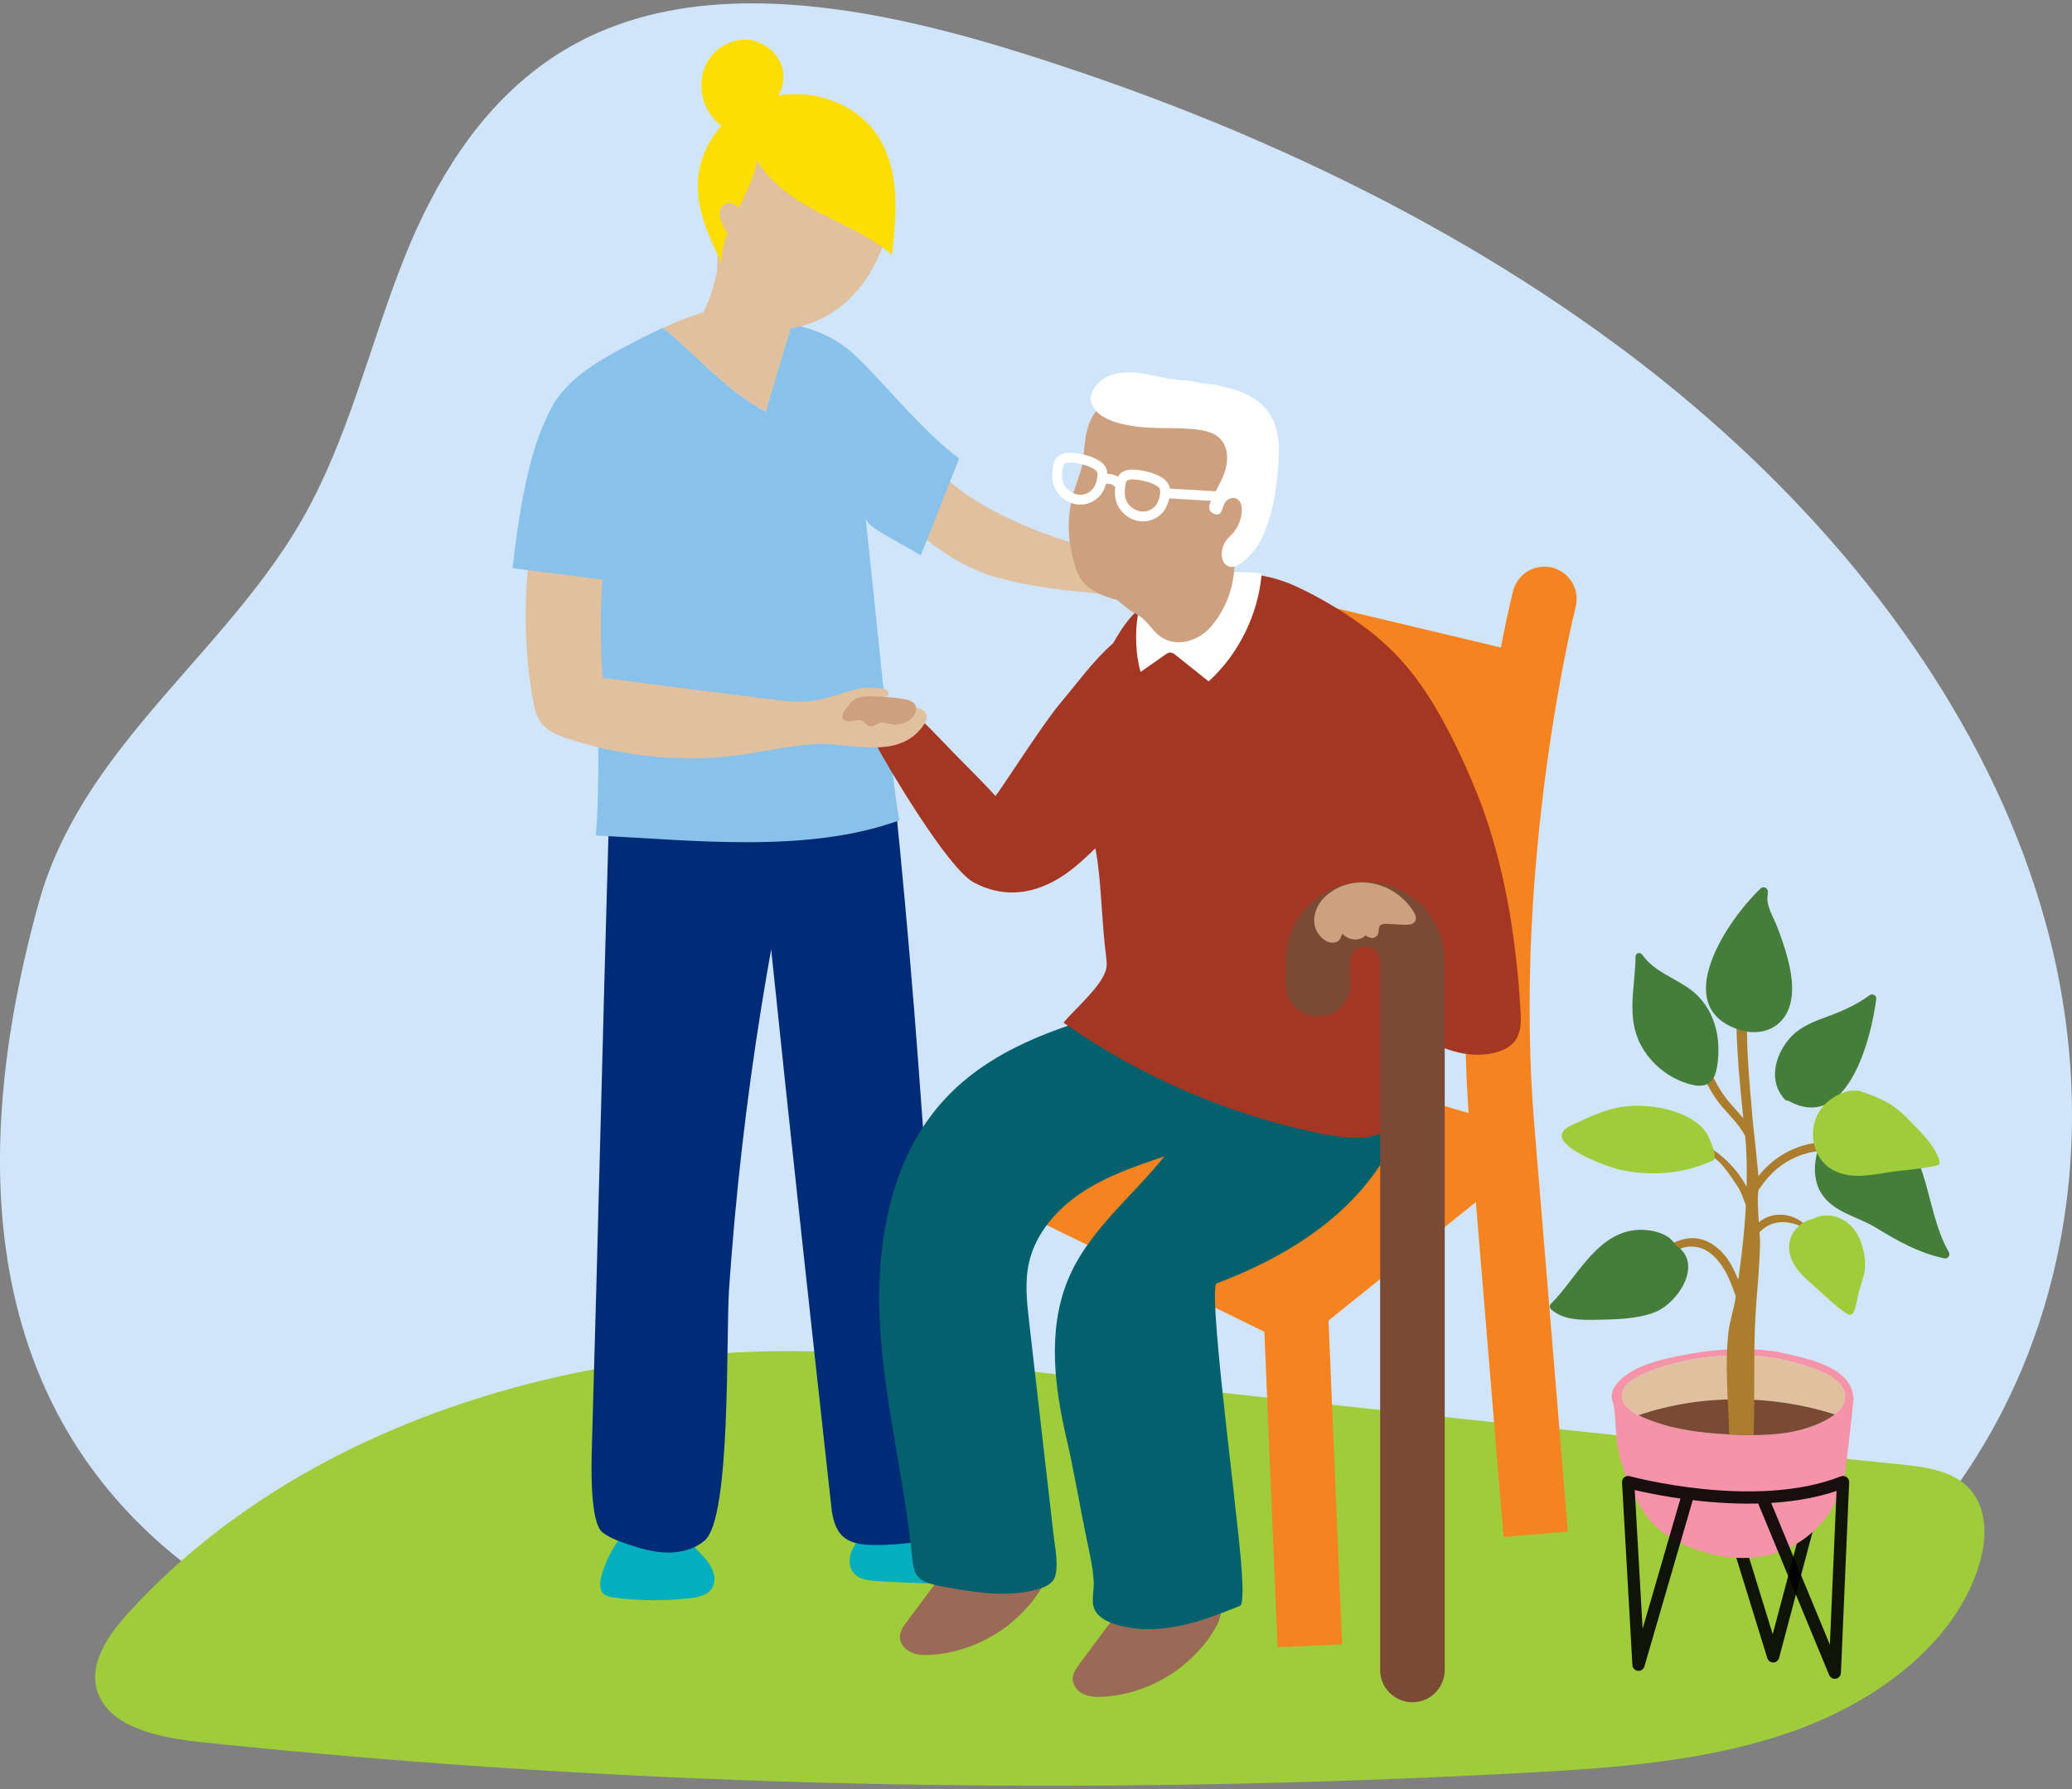
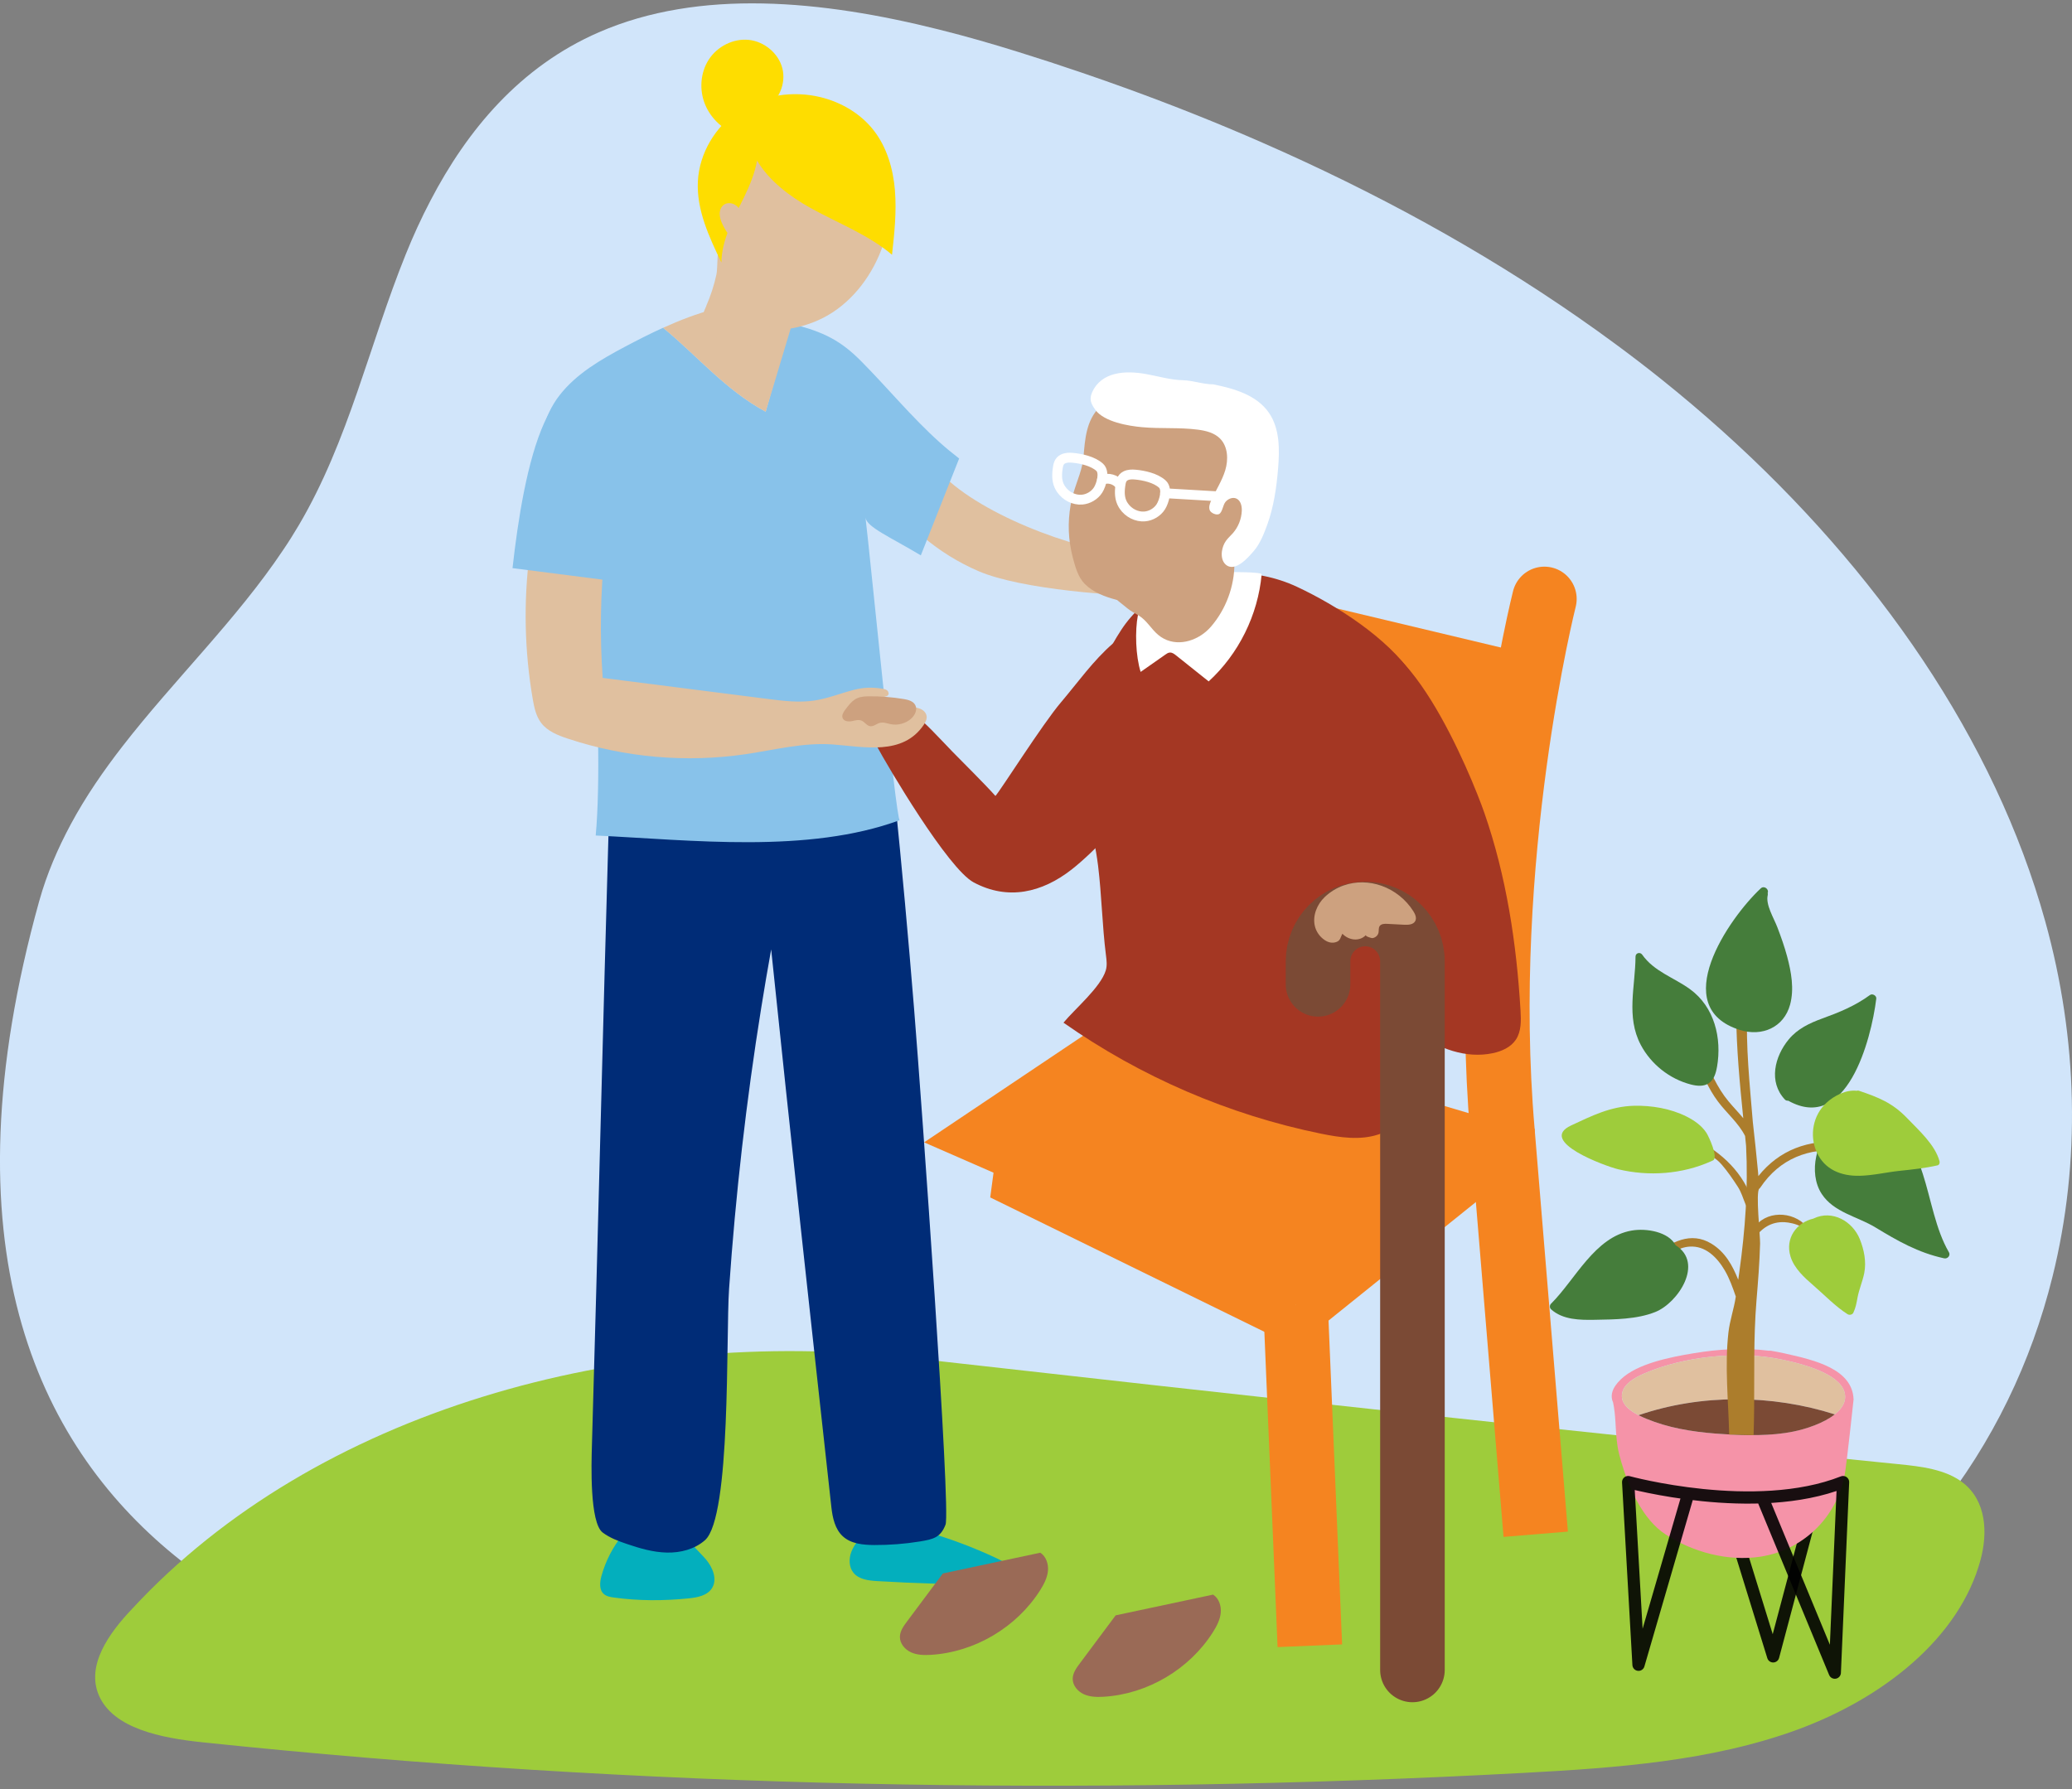
<svg xmlns="http://www.w3.org/2000/svg" width="308" height="266" viewBox="0 0 308 266" fill="none">
  <rect x="0" y="0" width="308" height="266" fill="#808080" stroke="none" />
  <g clip-path="url(#clip0_4351_1982)">
    <path d="M5.852 133.898C6.942 129.979 8.564 126.198 10.531 122.534C12.712 118.477 15.338 114.66 18.208 110.96C25.86 101.092 35.189 92.094 42.075 81.793C42.901 80.577 43.682 79.335 44.422 78.078C51.841 65.497 54.898 51.211 60.313 37.816C61.398 35.118 62.62 32.436 63.995 29.815C69.43 19.382 77.269 9.915 89.017 4.801C96.501 1.538 104.791 0.347 113.366 0.515C122.011 0.683 130.95 2.225 139.651 4.409C143.626 5.401 147.546 6.531 151.374 7.727C154.512 8.704 157.641 9.722 160.749 10.786C163.046 11.564 165.333 12.374 167.609 13.198C174.383 15.661 181.071 18.323 187.638 21.204C204.243 28.476 220.084 37.098 234.595 47.185C236.542 48.534 238.459 49.908 240.355 51.313C242.596 52.967 244.797 54.656 246.957 56.387C250.065 58.875 253.097 61.446 256.038 64.087C278.997 84.719 296.505 109.927 304.02 136.982C308.893 154.515 309.339 172.786 305.095 189.846C301.956 202.498 296.237 214.474 287.835 224.983C270.529 246.639 205.334 262.757 86.538 253.321C60.977 251.29 -22.675 236.302 5.852 133.883V133.898Z" fill="#D1E5FA" />
    <path d="M19.698 239.142C16.18 242.822 12.767 247.616 14.709 252.089C16.849 257.006 23.983 258.405 30.017 259.036C95.127 265.872 160.977 267.103 226.441 263.597C240.274 262.854 254.375 261.846 267.137 257.179C279.899 252.512 291.313 243.529 294.421 231.859C295.476 227.894 295.288 223.187 291.8 220.459C289.249 218.464 285.593 218.031 282.176 217.69C233.069 212.789 184.083 207.394 135.102 201.867C92.784 197.093 46.957 209.7 19.698 239.142Z" fill="#9ECC3B" />
    <path d="M92.556 228.205C91.101 229.991 90.021 232.083 89.407 234.307C89.159 235.218 89.042 236.343 89.737 236.979C90.138 237.345 90.7 237.447 91.238 237.518C94.924 238.032 98.666 238.022 102.367 237.646C103.676 237.513 105.151 237.233 105.846 236.114C106.667 234.796 105.942 233.045 104.943 231.859C103.939 230.678 102.636 229.676 102.089 228.225L92.556 228.2V228.205Z" fill="#03AFBD" />
    <path d="M128.419 228.037C127.689 228.846 126.954 229.686 126.559 230.704C126.163 231.722 126.173 232.963 126.848 233.818C127.664 234.841 129.119 235.004 130.422 235.081C136.208 235.422 142.003 235.59 147.799 235.59C148.666 235.59 149.685 235.503 150.131 234.76C150.491 234.165 150.288 233.355 149.842 232.821C149.396 232.287 148.752 231.966 148.123 231.671C144.767 230.093 141.283 228.78 137.719 227.757L128.414 228.042L128.419 228.037Z" fill="#03AFBD" />
    <path d="M90.513 121.791C89.661 150.79 88.84 185.948 87.988 214.942C87.907 217.644 87.643 226.393 89.59 227.859C90.645 228.653 91.902 229.121 93.155 229.548C95.086 230.205 97.069 230.79 99.107 230.836C101.146 230.887 103.26 230.348 104.791 228.999C108.696 225.553 107.894 198.61 108.376 191.617C109.339 177.637 110.932 163.697 113.152 149.864C113.619 146.958 114.111 144.057 114.633 141.161C117.498 168.806 120.545 196.523 123.582 224.082C123.76 225.67 124.12 227.365 125.301 228.434C126.523 229.543 128.313 229.706 129.961 229.716C132.228 229.727 134.494 229.548 136.73 229.187C138.718 228.861 139.818 228.607 140.553 226.683C141.359 224.571 137.029 164.257 135.888 150.123C135.031 139.522 134.068 128.931 132.993 118.35L90.508 121.796L90.513 121.791Z" fill="#002C77" />
    <path d="M170.611 82.796C161.646 82.465 147.155 77.207 140.583 71.08L136.497 79.182C136.725 79.391 136.958 79.594 137.191 79.793C139.686 81.91 142.495 83.651 145.502 84.938C151.774 87.631 166.204 88.735 172.943 88.643C172.913 85.926 170.641 85.508 170.611 82.79V82.796Z" fill="#E0C09F" />
    <path d="M136.877 82.577L142.576 68.169C141.597 67.41 140.634 66.627 139.711 65.797C135.538 62.051 131.974 57.705 128.034 53.725C125.088 50.753 122.563 49.328 117.503 48.117L113.816 61.212C107.818 57.975 103.65 52.895 98.57 48.732C96.648 49.603 94.762 50.565 92.901 51.552C89.321 53.455 85.701 55.542 83.201 58.738C80.701 61.934 79.55 66.52 81.396 70.133C82.324 71.95 83.885 73.345 85.123 74.963C87.754 78.409 86.7 83.335 87.034 87.447C87.242 89.956 87.506 92.481 87.932 94.964C88.981 102.176 89.24 116.915 88.55 124.223C102.798 124.895 120.099 126.961 133.743 121.943C133.186 122.147 129.205 81.233 128.653 76.953C128.835 78.373 132.359 79.859 136.877 82.572V82.577Z" fill="#88C2EA" />
    <path d="M118.38 46.03C118.38 46.03 118.355 46.014 118.34 46.009C117.528 45.689 116.671 45.439 115.764 45.287C112.605 44.747 109.35 45.134 106.247 45.938C103.605 46.62 101.059 47.608 98.57 48.737C103.645 52.901 107.818 57.975 113.817 61.217L118.38 46.03Z" fill="#E0C09F" />
    <path d="M223.333 168.201L228.282 228.113" stroke="#F58420" stroke-width="9.6" stroke-miterlimit="10" />
    <path d="M192.581 193.984L194.706 244.689" stroke="#F58420" stroke-width="9.6" stroke-miterlimit="10" />
    <path d="M229.57 89.05C229.57 89.05 219.83 127.587 223.334 168.201" stroke="#F58420" stroke-width="9.6" stroke-linecap="round" stroke-linejoin="round" />
    <path d="M148.514 168.201L147.195 178.034L192.581 200.284V167.972L148.514 168.201Z" fill="#F58420" />
    <path d="M192.581 167.972V200.284L226.071 173.346V167.799L192.581 167.972Z" fill="#F58420" />
    <path d="M227.77 97.387L187.551 87.799L186.233 109.871L224.337 119.877C224.337 119.877 226.964 101.372 227.775 97.392L227.77 97.387Z" fill="#F58420" />
    <path d="M166.656 150.2L137.369 169.845L192.581 193.984L226.072 167.799L166.656 150.2Z" fill="#F58420" />
    <path d="M147.971 118.345C146.389 116.569 143.2 113.413 141.537 111.714C140.011 110.156 136.659 106.431 136.112 106.609C135.782 106.721 135.544 107.006 135.31 107.265C133.941 108.828 132.192 110.054 130.26 110.798C131.969 113.983 140.908 129.14 144.731 131.191C149.827 133.924 154.903 132.707 159.279 129.292C162.797 126.549 167.204 121.531 170.317 118.34C173.075 115.51 173.603 111.836 174.343 107.881C175.012 104.293 174.53 90.45 169.161 91.407C167.508 91.702 166.656 94.629 165.429 95.682C162.539 98.171 160.161 101.54 157.702 104.436C154.938 107.688 148.747 117.5 147.971 118.34V118.345Z" fill="#A43723" />
    <path d="M165.844 240.165C164.065 242.552 162.28 244.939 160.5 247.331C159.993 248.008 159.466 248.746 159.456 249.596C159.446 250.598 160.206 251.489 161.119 251.901C162.031 252.313 163.071 252.334 164.065 252.273C170.58 251.876 176.812 248.186 180.31 242.654C180.863 241.778 181.36 240.832 181.461 239.804C181.563 238.776 181.193 237.641 180.326 237.086L165.839 240.17L165.844 240.165Z" fill="#9A6A56" />
    <path d="M140.157 233.936C138.378 236.322 136.593 238.709 134.813 241.101C134.306 241.778 133.779 242.516 133.769 243.366C133.759 244.369 134.519 245.259 135.432 245.672C136.344 246.084 137.384 246.104 138.378 246.043C144.893 245.646 151.125 241.956 154.623 236.424C155.176 235.549 155.673 234.602 155.774 233.574C155.876 232.546 155.506 231.411 154.639 230.856L140.152 233.941L140.157 233.936Z" fill="#9A6A56" />
-     <path d="M166.656 150.2C157.042 152.653 147.185 156.124 140.436 163.422C132.004 172.537 129.996 185.983 130.894 198.391C131.406 205.455 132.719 212.423 133.885 219.4C134.489 223.034 135.062 226.673 135.457 230.337C135.858 234.058 135.792 235.065 139.823 235.824C144.533 236.704 149.431 237.585 154.066 236.348C154.963 236.109 155.881 235.763 156.484 235.055C157.58 233.773 156.809 229.971 156.626 228.373C155.409 217.766 154.198 207.155 152.981 196.549C152.646 193.607 152.311 190.604 152.96 187.719C153.949 183.332 157.149 179.708 160.896 177.245C164.622 174.797 168.887 173.346 173.08 171.931C168.283 177.972 161.595 183.108 158.644 190.533C155.668 198.025 156.784 206.493 158.639 214.341C159.572 218.291 160.678 224.805 161.519 228.775C161.96 230.862 162.457 233.035 162.584 235.167C162.675 236.77 161.95 238.577 163.111 239.931C163.816 240.75 164.851 241.213 165.885 241.529C168.917 242.46 172.193 242.379 175.306 241.743C178.419 241.106 181.39 239.946 184.331 238.745C185.472 238.277 183.616 224.347 183.52 223.115C183.282 220.143 179.596 191.286 180.858 190.813C190.284 187.266 199.401 181.83 205.014 173.438C210.622 165.045 211.96 153.263 206.302 144.907L166.666 150.2H166.656Z" fill="#03616D" />
    <path d="M182.679 85.203C186.147 85.096 189.656 85.778 192.789 87.244C198.696 90.007 206.18 94.812 209.942 100.273C214.46 106.833 214.678 115.388 214.202 123.348C213.568 133.929 211.048 144.235 211.317 154.846C211.433 159.534 209.968 166.995 204.908 168.669C202.169 169.575 199.183 169.127 196.354 168.552C182.653 165.753 169.541 160.099 158.087 152.052C159.765 150.016 163.599 146.805 164.369 144.291C164.592 143.563 164.496 142.784 164.4 142.031C163.837 137.588 163.766 133.089 163.228 128.717C162.569 123.368 160.805 118.396 160.82 112.91C160.845 106.105 162.944 99.346 166.661 93.667C170.231 88.206 176.391 85.406 182.679 85.208V85.203Z" fill="#A43723" />
    <path d="M169.561 99.896C170.783 99.041 172.005 98.181 173.227 97.326C173.425 97.183 173.638 97.041 173.881 97.02C174.231 96.99 174.546 97.224 174.819 97.443C176.437 98.731 178.054 100.023 179.667 101.311C184.129 97.224 186.999 91.427 187.541 85.386C187.572 85.03 182.8 85.035 182.364 85.071C180.574 85.208 178.805 85.6 177.116 86.221C174.307 87.249 169.774 88.211 169.156 91.412C168.689 93.824 168.816 97.555 169.556 99.901L169.561 99.896Z" fill="white" />
    <path d="M220.646 120.849C223.927 130.295 225.437 140.291 226.026 150.276C226.112 151.752 226.147 153.34 225.336 154.571C224.581 155.711 223.232 156.307 221.898 156.587C217.954 157.421 213.791 155.93 210.591 153.472C207.392 151.009 204.998 147.655 202.773 144.281C200.927 141.481 199.112 137.909 200.673 134.942C201.804 132.799 204.04 132.081 206.236 131.761C203.599 124.239 200.967 116.722 198.331 109.199C197.53 106.904 196.713 104.558 196.703 102.125C196.693 99.692 197.636 97.117 199.674 95.804C208.457 90.124 218.729 115.337 220.646 120.854V120.849Z" fill="#A43723" />
    <path d="M209.957 248.288V142.937C209.957 139.049 206.814 135.893 202.94 135.893C199.066 135.893 195.922 139.049 195.922 142.937V146.352" stroke="#7B4A35" stroke-width="9.6" stroke-miterlimit="10" stroke-linecap="round" />
    <path d="M199.761 131.639C198.727 132 197.758 132.575 196.922 133.369C195.776 134.458 195.096 136.117 195.446 137.664C195.639 138.514 196.186 139.283 196.906 139.766C197.434 140.123 198.032 140.28 198.651 140.056C199.269 139.832 199.249 139.364 199.543 138.825C200.436 139.787 202.068 140.062 203.047 139.018C202.874 139.201 203.873 139.491 203.99 139.481C204.416 139.435 204.827 139.105 204.913 138.672C204.979 138.351 204.898 137.985 205.075 137.705C205.298 137.354 205.795 137.334 206.211 137.359C207.052 137.405 207.894 137.446 208.736 137.491C209.344 137.522 210.09 137.481 210.374 136.942C210.617 136.484 210.374 135.924 210.095 135.486C209 133.746 207.311 132.392 205.379 131.705C203.523 131.043 201.546 131.018 199.771 131.639H199.761Z" fill="#CDA17F" />
    <path d="M173.024 94.969C175.382 96.196 178.308 95.142 180.011 93.168C182.222 90.603 183.5 87.203 183.495 83.778C183.495 83.213 183.439 82.597 183.054 82.195C182.45 81.559 181.411 81.793 180.615 82.149C179.068 82.841 177.182 82.561 175.554 82.811C173.4 83.137 171.539 84.353 170.083 85.987C169.597 86.531 169.252 87.183 168.623 87.57C167.609 88.19 166.448 88.124 165.414 88.694C166.129 89.259 166.838 89.834 167.543 90.415C168.141 90.903 168.689 91.157 169.328 91.555C170.464 92.257 171.133 93.524 172.147 94.379C172.431 94.618 172.725 94.817 173.034 94.975L173.024 94.969Z" fill="#CDA17F" />
-     <path d="M159.066 80.918C159.167 81.6 159.304 82.276 159.481 82.943C159.836 84.261 160.237 85.788 161.236 86.806C162.488 88.078 164.288 88.745 165.961 89.178C169.323 90.048 172.918 90.384 176.239 89.366C178.161 88.776 179.966 87.681 181.34 86.175C182.06 85.391 182.623 84.506 183.069 83.534C183.49 82.617 184.103 82.007 184.651 81.162C187.151 77.299 188.581 72.352 187.496 67.746C186.705 64.382 183.82 61.868 180.656 60.657C177.684 59.517 174.485 58.855 171.306 58.906C169.916 58.931 168.613 59.221 167.239 59.278C165.885 59.333 164.45 59.583 163.431 60.575C161.469 62.494 161.276 65.349 161.063 67.904C160.911 69.741 160.115 71.446 159.593 73.212C158.863 75.696 158.68 78.347 159.06 80.912L159.066 80.918Z" fill="#CDA17F" />
+     <path d="M159.066 80.918C159.167 81.6 159.304 82.276 159.481 82.943C159.836 84.261 160.237 85.788 161.236 86.806C162.488 88.078 164.288 88.745 165.961 89.178C178.161 88.776 179.966 87.681 181.34 86.175C182.06 85.391 182.623 84.506 183.069 83.534C183.49 82.617 184.103 82.007 184.651 81.162C187.151 77.299 188.581 72.352 187.496 67.746C186.705 64.382 183.82 61.868 180.656 60.657C177.684 59.517 174.485 58.855 171.306 58.906C169.916 58.931 168.613 59.221 167.239 59.278C165.885 59.333 164.45 59.583 163.431 60.575C161.469 62.494 161.276 65.349 161.063 67.904C160.911 69.741 160.115 71.446 159.593 73.212C158.863 75.696 158.68 78.347 159.06 80.912L159.066 80.918Z" fill="#CDA17F" />
    <path d="M162.797 60.906C164.125 62.754 167.812 63.334 169.744 63.512C172.512 63.766 175.316 63.522 178.074 63.883C179.271 64.041 180.523 64.352 181.375 65.222C182.536 66.408 182.612 68.332 182.131 69.924C181.649 71.517 180.706 72.917 180.032 74.434C179.834 74.876 179.656 75.375 179.819 75.838C179.966 76.256 180.787 76.642 181.203 76.434C181.715 76.174 181.771 75.085 182.176 74.612C182.572 74.149 183.251 73.869 183.804 74.133C184.433 74.429 184.62 75.248 184.59 75.95C184.539 77.167 184.068 78.358 183.272 79.264C182.932 79.656 182.531 79.996 182.232 80.419C181.908 80.882 181.71 81.427 181.634 81.992C181.543 82.679 181.669 83.447 182.171 83.915C183.586 85.218 185.624 82.796 186.415 81.874C187.318 80.821 187.911 79.294 188.383 77.996C189.346 75.329 189.752 72.49 189.985 69.67C190.223 66.82 190.243 63.726 188.626 61.374C186.806 58.733 183.449 57.766 180.336 57.145C178.835 57.145 177.319 56.56 175.798 56.529C173.988 56.494 172.056 55.908 170.276 55.598C167.355 55.089 163.75 55.206 162.346 58.321C161.874 59.369 162.183 60.046 162.807 60.911L162.797 60.906Z" fill="white" />
    <path d="M104.994 45.485C104.609 46.361 104.162 47.317 104.426 48.233C104.649 49.002 105.318 49.547 105.998 49.964C107.519 50.89 109.284 51.419 111.063 51.48C112.214 51.521 113.477 51.318 114.242 50.453C114.826 49.796 115.013 48.885 115.175 48.02C115.48 46.401 115.784 44.778 116.088 43.159C116.215 42.483 116.342 41.77 116.108 41.124C115.855 40.406 115.216 39.902 114.592 39.469C113.477 38.686 108.193 34.848 107.103 36.197C106.515 36.925 106.718 39.8 106.495 40.818C106.145 42.421 105.638 43.989 104.979 45.49L104.994 45.485Z" fill="#E0C09F" />
    <path d="M106.556 37.133C107.423 41.037 109.329 44.844 112.524 47.231C113.705 48.111 115.13 49.078 116.626 48.951C118.299 48.809 119.977 48.325 121.519 47.658C129.738 44.096 134.464 32.965 131.437 24.441C129.545 19.117 124.013 15.331 118.385 15.504C106.485 15.865 104.472 27.754 106.556 37.139V37.133Z" fill="#E0C09F" />
    <path d="M133.034 28.314C132.77 25.128 131.847 21.921 129.885 19.397C127.938 16.888 125.048 15.198 121.97 14.445C117.883 13.453 113.375 14.119 109.867 16.445C106.358 18.771 103.944 22.771 103.737 26.985C103.529 31.209 105.405 35.225 107.235 39.032C107.276 35.586 109.076 32.446 110.587 29.352C111.428 27.627 112.199 25.764 112.539 23.881C114.334 26.894 117.386 29.199 120.51 30.935C124.581 33.194 129.043 34.869 132.598 37.877C132.947 34.696 133.292 31.494 133.029 28.308L133.034 28.314Z" fill="#FEDD00" />
    <path d="M110.338 31.968C110.161 31.388 109.841 30.828 109.334 30.492C108.832 30.156 108.122 30.085 107.626 30.426C107.195 30.721 106.982 31.265 106.977 31.79C106.977 32.314 107.154 32.823 107.372 33.296C107.844 34.319 108.508 35.255 109.319 36.039L110.333 31.963L110.338 31.968Z" fill="#E0C09F" />
    <path d="M113.71 16.104C115.774 15.035 116.869 12.43 116.301 10.175C115.733 7.92 113.619 6.175 111.312 5.93C109.005 5.691 106.632 6.897 105.364 8.852C104.097 10.806 103.924 13.396 104.817 15.549C105.704 17.702 107.595 19.387 109.791 20.14L113.715 16.109L113.71 16.104Z" fill="#FEDD00" />
    <path d="M78.729 82.292C77.806 89.473 77.963 96.791 79.19 103.927C79.408 105.184 79.677 106.482 80.448 107.489C81.386 108.721 82.912 109.322 84.377 109.81C92.87 112.635 102.023 113.434 110.876 112.126C115.17 111.49 119.46 110.365 123.795 110.686C128.45 111.032 134.179 112.37 137.298 107.79C137.567 107.398 137.81 106.935 137.739 106.461C137.663 105.922 137.186 105.505 136.669 105.337C133.449 104.288 129.439 105.449 126.249 106.141C126.984 106.141 128.424 105.026 129.089 104.67C129.981 104.197 130.605 103.81 131.604 103.56C131.741 103.525 131.883 103.489 131.984 103.387C132.172 103.194 132.09 102.843 131.888 102.665C131.685 102.487 131.401 102.431 131.132 102.39C129.652 102.166 128.44 102.181 126.929 102.568C124.956 103.072 123.055 103.856 121.042 104.156C118.75 104.502 116.418 104.207 114.121 103.917C105.942 102.873 97.769 101.835 89.59 100.792C89.144 94.501 89.25 88.175 89.899 81.9L78.729 82.282V82.292Z" fill="#E0C09F" />
    <path d="M92.708 59.583C81.639 49.669 77.826 69.879 76.184 84.47L93.393 86.674C94.843 75.177 95.806 62.357 92.713 59.583H92.708Z" fill="#88C2EA" />
    <path d="M125.606 105.566C125.342 105.922 125.083 106.38 125.266 106.787C125.469 107.245 126.097 107.316 126.589 107.225C127.081 107.133 127.603 106.945 128.07 107.143C128.536 107.342 128.83 107.886 129.327 107.968C129.844 108.054 130.286 107.606 130.793 107.474C131.335 107.337 131.893 107.571 132.441 107.678C133.49 107.876 134.631 107.566 135.432 106.858C136 106.354 136.411 105.51 136.056 104.833C135.746 104.237 135.001 104.044 134.337 103.932C132.593 103.642 130.823 103.509 129.053 103.525C127.248 103.545 126.681 104.115 125.606 105.571V105.566Z" fill="#CDA17F" />
    <path opacity="0.9" d="M269.602 223.594L263.578 246.267L257.554 226.759" stroke="#010101" stroke-width="1.82" stroke-linecap="round" stroke-linejoin="round" />
    <path d="M275.529 208.051C275.367 203.567 269.809 202.223 265.347 201.241C265.332 201.241 265.337 201.231 265.322 201.231C265.271 201.221 265.231 201.221 265.195 201.206C264.485 201.048 263.821 200.926 263.248 200.829C263.147 200.819 263.045 200.814 262.954 200.829C259.258 200.356 255.46 200.585 251.825 201.19C248.204 201.786 243.382 202.748 240.959 205.058C239.579 206.371 239.331 207.527 239.792 208.555C240.178 210.412 240.127 212.29 240.33 214.153C240.401 214.84 240.512 215.527 240.685 216.214C240.791 216.606 240.893 217.003 241.009 217.395C242.15 221.243 244.163 225.91 247.596 228.144C251.652 230.785 256.839 232.175 261.651 231.452C268.298 230.449 273.475 225.156 274.332 218.484C274.5 217.441 275.539 208.193 275.534 208.046L275.529 208.051ZM244.523 204.163C250.293 201.679 258.523 200.763 264.952 202.157C264.977 202.168 264.993 202.157 265.003 202.168C268.831 202.967 274.013 204.554 274.266 207.455C274.53 210.377 269.571 212.234 266.529 212.845C263.238 213.507 259.689 213.42 256.307 213.232C252.773 213.028 249.178 212.56 245.928 211.395C243.864 210.662 241.06 209.501 241.085 207.527C241.116 205.903 242.804 204.906 244.528 204.157L244.523 204.163Z" fill="#F593A8" />
    <path d="M272.74 210.285C273.734 209.496 274.373 208.55 274.271 207.45C274.008 204.554 268.826 202.967 265.008 202.162C264.987 202.162 264.977 202.162 264.957 202.162C258.528 200.758 250.293 201.684 244.523 204.163C242.799 204.906 241.121 205.903 241.09 207.522C241.065 208.784 242.201 209.71 243.565 210.412C252.874 207.211 263.471 207.323 272.74 210.285Z" fill="#E0C09F" />
    <path d="M243.564 210.412C244.335 210.809 245.182 211.13 245.932 211.4C249.188 212.56 252.772 213.028 256.317 213.232C259.694 213.425 263.243 213.517 266.529 212.855C268.435 212.474 271.087 211.603 272.74 210.29C263.471 207.328 252.874 207.216 243.564 210.417V210.412Z" fill="#7B4A35" />
    <path opacity="0.9" d="M250.967 222.042L243.564 247.514L242.023 220.357C242.023 220.357 246.738 221.645 253.092 222.291C259.445 222.937 267.431 222.937 273.967 220.357L272.74 248.69L261.95 222.607" stroke="#010101" stroke-width="1.82" stroke-linecap="round" stroke-linejoin="round" />
    <path d="M273.926 169.809C268.836 169.366 264.485 170.969 261.377 174.863C261.362 174.659 261.352 174.456 261.331 174.252C261.108 171.779 260.829 169.305 260.556 166.837C260.099 161.198 259.476 155.574 259.739 149.899C259.775 149.095 258.532 149.095 258.492 149.899C258.492 149.986 258.492 150.072 258.487 150.159C258.264 150.23 258.081 150.418 258.081 150.729C258.122 155.94 258.614 161.106 259.136 166.257C258.436 165.407 257.665 164.618 256.945 163.753C255.232 161.691 254.223 159.269 253.168 156.831C252.848 156.093 251.779 156.729 252.093 157.462C253.036 159.646 253.939 161.865 255.374 163.778C256.687 165.534 258.406 166.929 259.405 168.898C259.455 169.387 259.506 169.875 259.552 170.364C259.876 176.644 259.425 182.818 258.558 189.067C258.502 189.469 258.441 189.877 258.385 190.279C257.534 188.141 256.449 186.156 254.385 184.899C251.378 183.067 248.331 184.614 245.948 186.726C245.344 187.261 246.232 188.141 246.83 187.612C248.057 186.523 249.451 185.464 251.135 185.347C253.518 185.179 255.247 186.95 256.367 188.854C257.087 190.075 257.559 191.424 258.025 192.772C257.762 194.574 257.128 196.335 256.93 198.106C256.362 203.109 256.92 208.219 257.042 213.293C257.762 213.273 260.18 213.354 260.667 213.374C260.855 208.061 260.667 202.946 260.855 197.628C260.905 196.213 260.982 194.793 261.098 193.378C261.331 190.548 261.56 187.719 261.636 184.879C261.666 183.851 260.946 177.168 261.519 176.731C261.575 176.69 261.625 176.639 261.666 176.573C264.561 172.247 268.861 170.623 273.931 171.061C274.728 171.132 274.728 169.88 273.931 169.809H273.926Z" fill="#AC7D2C" />
    <path d="M289.695 186.171C285.74 179.352 287.13 168.837 278.302 165.615C273.607 163.9 270.859 167.753 269.976 171.962C269.581 173.845 269.748 175.916 270.803 177.525C272.598 180.263 276.107 180.873 278.743 182.471C282.039 184.472 285.127 186.253 288.996 187.088C289.513 187.2 289.984 186.66 289.7 186.171H289.695Z" fill="#457D3B" />
    <path d="M255.232 158.633C255.972 154.353 254.862 149.711 251.201 147.059C248.803 145.324 245.877 144.449 244.107 141.934C243.808 141.512 243.124 141.675 243.119 142.224C243.093 146.673 241.689 151.151 243.889 155.335C245.41 158.226 248.179 160.419 251.328 161.238C252.215 161.468 253.219 161.574 253.985 161.071C254.771 160.557 255.07 159.559 255.227 158.633H255.232Z" fill="#457D3B" />
    <path d="M277.968 147.94C275.722 149.574 273.435 150.5 270.849 151.441C268.978 152.123 267.198 152.963 265.9 154.531C263.781 157.086 262.868 160.867 265.312 163.468C265.464 163.631 265.642 163.671 265.809 163.646C274.484 168.511 278.145 154.673 278.906 148.479C278.962 148.026 278.328 147.675 277.968 147.94Z" fill="#457D3B" />
    <path d="M265.657 142.219C265.261 140.749 264.749 139.298 264.206 137.878C263.684 136.504 262.427 134.504 262.771 133.089C262.802 132.967 262.787 132.86 262.761 132.763C262.995 132.234 262.249 131.603 261.732 132.086C256.966 136.54 247.854 149.782 258.654 153.141C261.909 154.154 265.165 152.775 266.093 149.375C266.726 147.044 266.27 144.505 265.657 142.219Z" fill="#457D3B" />
    <path d="M276.305 162.165C276.188 162.124 276.092 162.139 276.011 162.18C274.413 161.987 272.649 162.908 271.508 163.956C269.49 165.809 268.942 168.806 270.048 171.29C271.209 173.906 273.693 174.873 276.411 174.817C278.394 174.776 280.376 174.293 282.349 174.084C284.255 173.881 286.141 173.692 288.012 173.265C288.266 173.204 288.367 172.903 288.312 172.674C287.662 170.206 285.219 168.048 283.52 166.272C281.309 163.961 279.246 163.162 276.31 162.165H276.305Z" fill="#9ECC3B" />
    <path d="M252.747 169.768C252.392 169.58 252.078 170.12 252.433 170.308C252.514 170.349 252.59 170.394 252.666 170.44C252.494 170.562 252.433 170.832 252.671 170.954C253.903 171.575 254.998 172.074 255.926 173.148C256.798 174.161 257.594 175.321 258.32 176.441C258.862 177.28 259.085 178.135 259.46 179.031C259.658 179.499 259.856 179.82 260.363 179.922C260.601 179.968 260.799 179.779 260.748 179.535C259.795 175.214 256.565 171.789 252.742 169.768H252.747Z" fill="#AC7D2C" />
    <path d="M269.52 184.065C269.449 183.82 269.358 183.596 269.252 183.377C269.155 182.751 268.709 182.273 268.126 181.912C265.839 179.891 261.757 180.105 260.353 183.265C260.292 183.398 260.328 183.525 260.404 183.612C260.333 183.708 260.262 183.81 260.196 183.912C259.973 184.248 260.51 184.558 260.733 184.227C261.803 182.619 263.284 181.617 265.271 181.713C265.89 181.744 266.97 181.942 267.741 182.385C268.101 182.711 268.41 183.092 268.638 183.545C268.648 183.683 268.638 183.83 268.597 183.988C268.521 184.258 268.785 184.411 268.988 184.36C269.181 184.568 269.617 184.406 269.52 184.07V184.065Z" fill="#AC7D2C" />
    <path d="M276.456 184.227C275.371 181.566 272.38 179.85 269.611 181.153C269.601 181.158 269.596 181.169 269.586 181.174C267.056 181.754 265.322 184.1 266.158 186.823C266.696 188.579 268.217 189.958 269.556 191.113C271.203 192.533 272.811 194.233 274.646 195.399C274.915 195.567 275.356 195.475 275.498 195.175C275.858 194.406 275.97 193.729 276.122 192.91C276.355 191.663 276.877 190.508 277.121 189.266C277.45 187.591 277.09 185.79 276.456 184.232V184.227Z" fill="#9ECC3B" />
    <path d="M254.355 172.659C254.446 172.618 254.537 172.578 254.628 172.532C255.475 172.135 254.01 168.969 253.66 168.435C252.96 167.356 251.855 166.587 250.724 166.017C248.341 164.816 245.497 164.338 242.845 164.409C239.397 164.501 236.598 165.911 233.546 167.331C228.485 169.687 238.636 173.387 240.538 173.845C245.111 174.939 250.05 174.583 254.355 172.659Z" fill="#9ECC3B" />
    <path d="M249.081 185.138C249.081 185.138 249.081 185.138 249.076 185.138C248.032 183.143 244.741 182.578 242.545 182.96C237.039 183.912 234.164 190.258 230.559 193.836C230.341 194.05 230.326 194.452 230.559 194.661C232.293 196.243 234.864 196.269 237.085 196.228C240 196.172 243.316 196.167 246.059 195.068C249.436 193.719 253.34 187.805 249.081 185.143V185.138Z" fill="#457D3B" />
    <path d="M157.621 72.561C157.656 72.622 157.692 72.678 157.732 72.739C158.432 73.772 159.664 74.383 160.84 74.286C161.778 74.21 162.716 73.665 163.234 72.846C163.72 72.072 164.278 70.22 163.467 69.477C162.473 68.566 160.698 68.179 159.451 68.067C158.954 68.021 158.437 68.026 157.996 68.25C157.402 68.55 157.296 69.115 157.215 69.741C157.083 70.708 157.093 71.691 157.615 72.561H157.621Z" stroke="white" stroke-width="1.46" stroke-linecap="round" stroke-linejoin="round" />
    <path d="M166.94 75.06C166.975 75.121 167.011 75.177 167.051 75.238C167.751 76.271 168.983 76.882 170.16 76.785C171.098 76.709 172.036 76.164 172.553 75.345C173.04 74.571 173.597 72.719 172.786 71.976C171.792 71.065 170.018 70.678 168.77 70.566C168.273 70.52 167.756 70.525 167.315 70.749C166.722 71.049 166.615 71.614 166.534 72.24C166.402 73.207 166.413 74.189 166.935 75.06H166.94Z" stroke="white" stroke-width="1.46" stroke-linecap="round" stroke-linejoin="round" />
    <path d="M163.812 71.319C164.79 70.978 165.809 71.268 166.468 72.072" stroke="white" stroke-width="1.46" stroke-linecap="round" stroke-linejoin="round" />
    <path d="M173.192 73.334L180.934 73.787" stroke="white" stroke-width="1.46" stroke-linecap="round" stroke-linejoin="round" />
  </g>
  <defs>
    <clipPath id="clip0_4351_1982">
      <rect width="308" height="265" fill="white" transform="translate(0 0.5)" />
    </clipPath>
  </defs>
</svg>